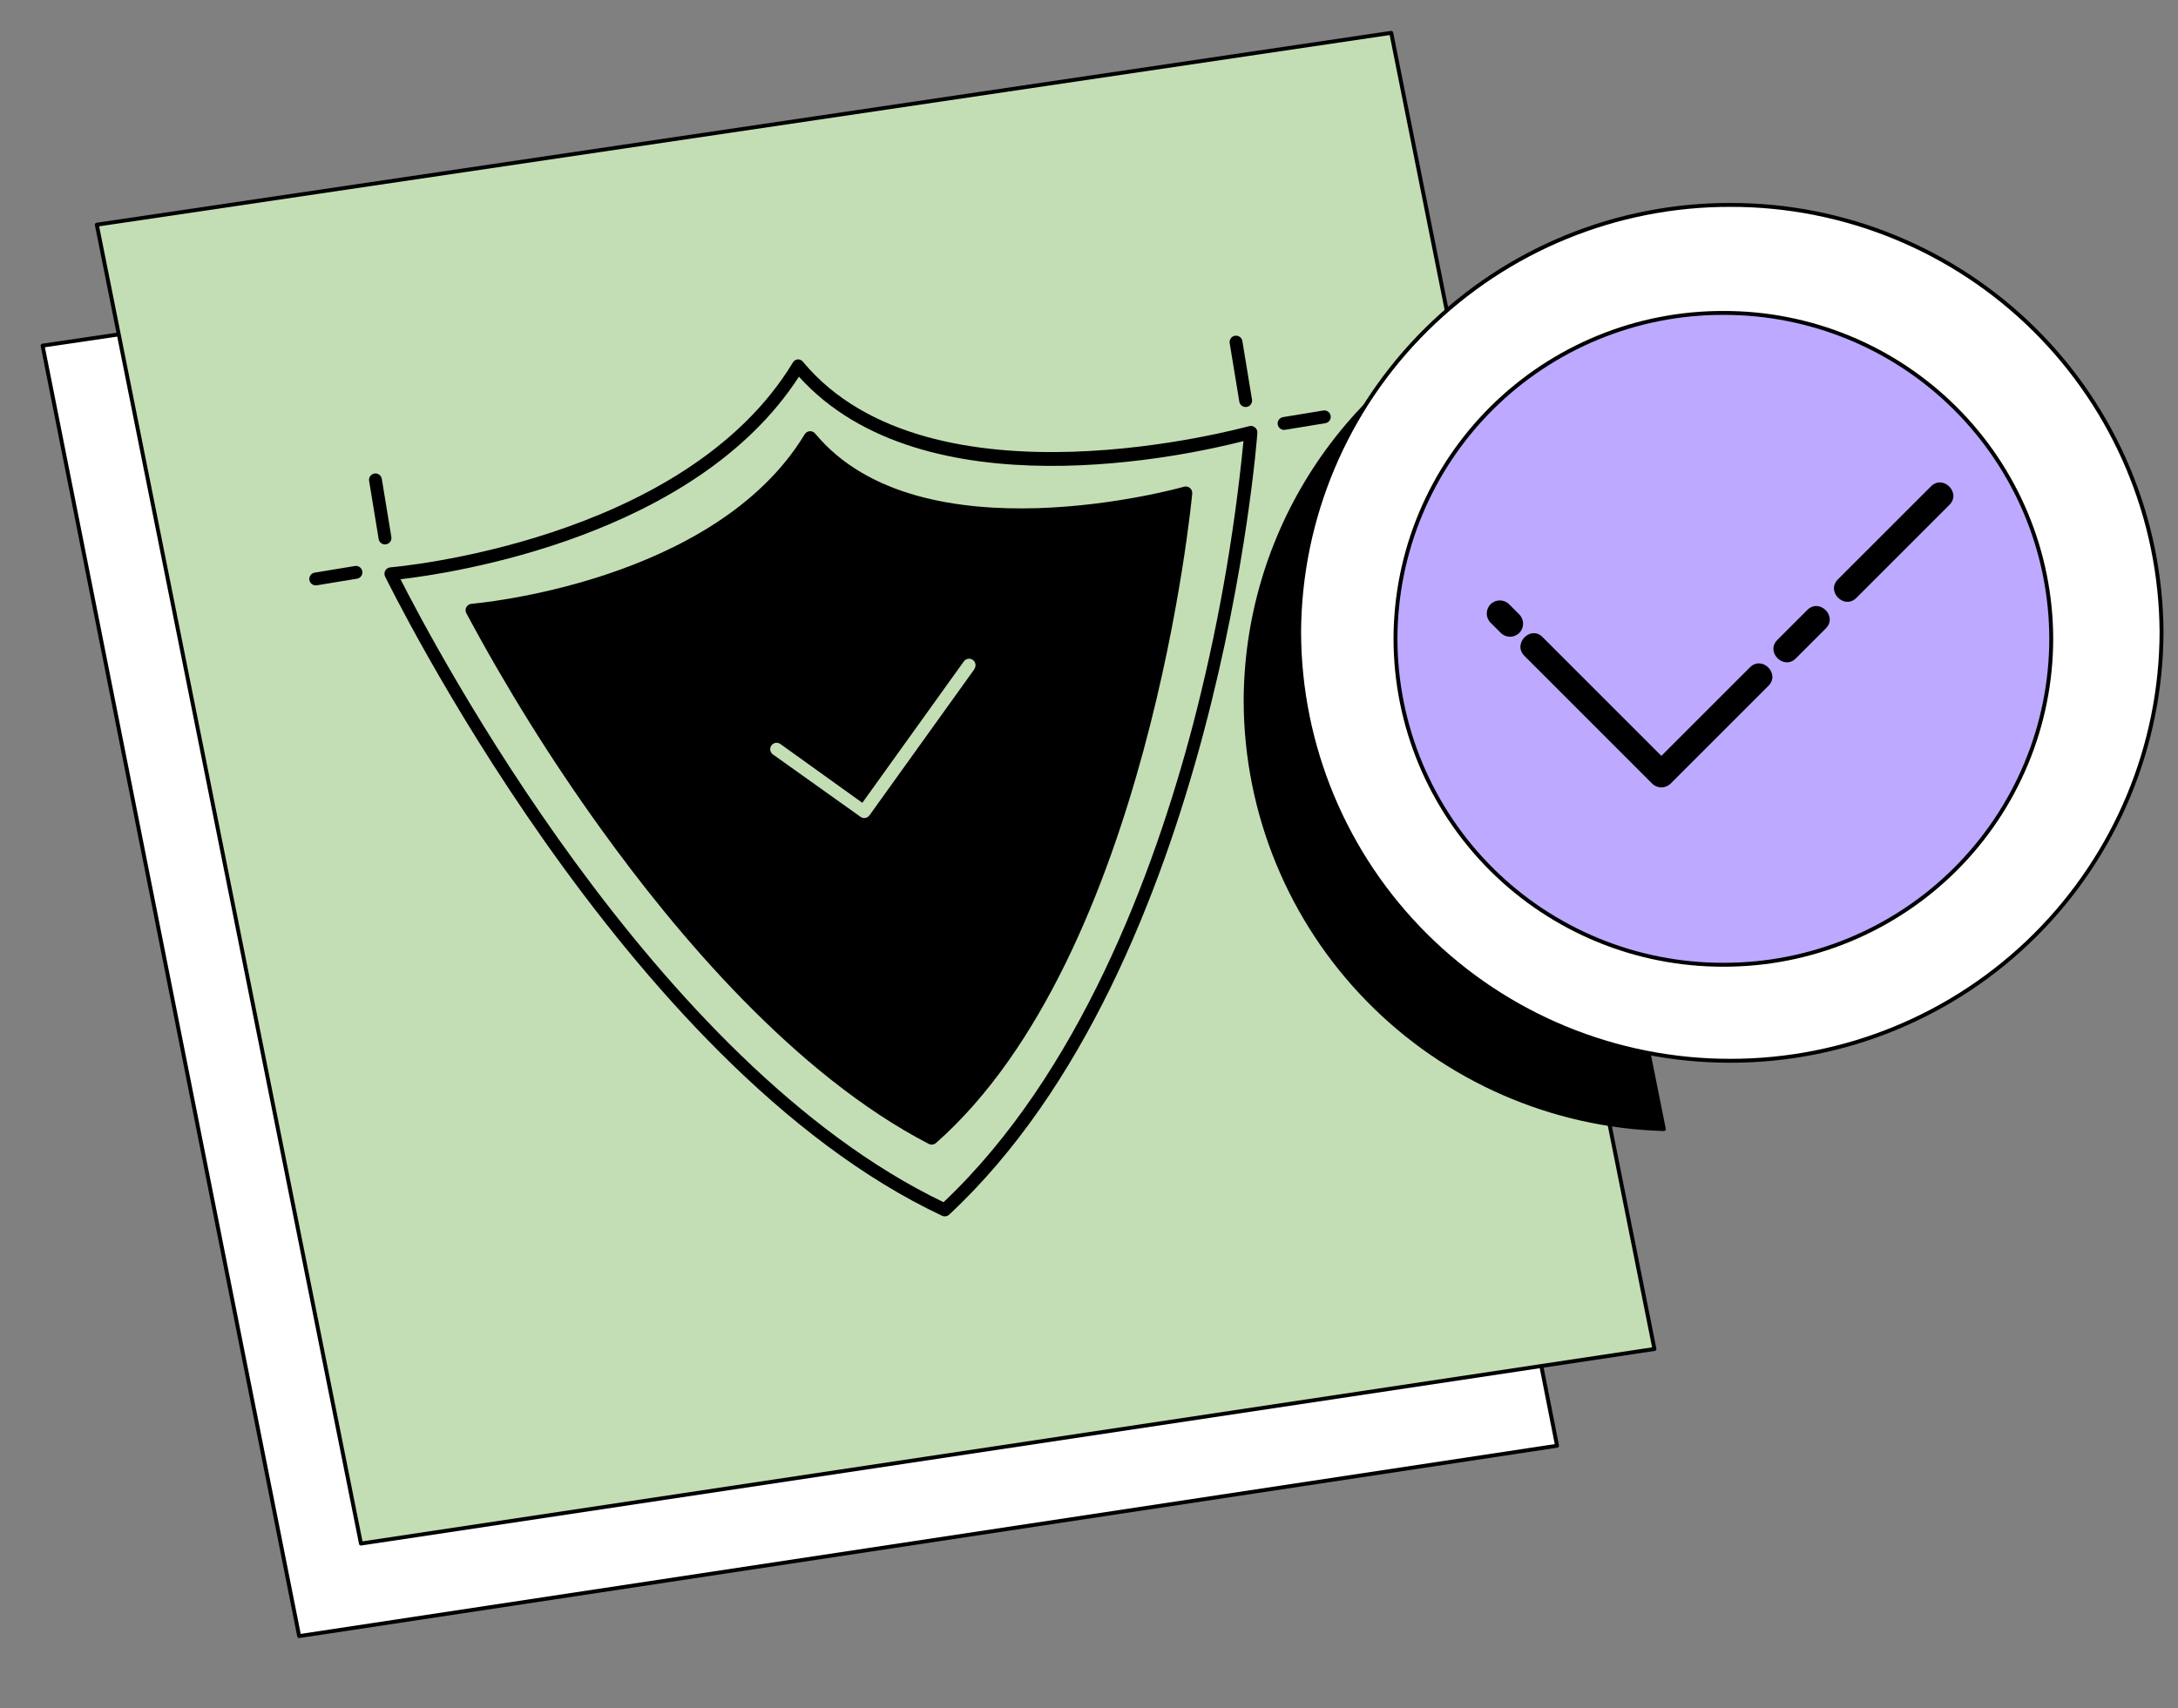
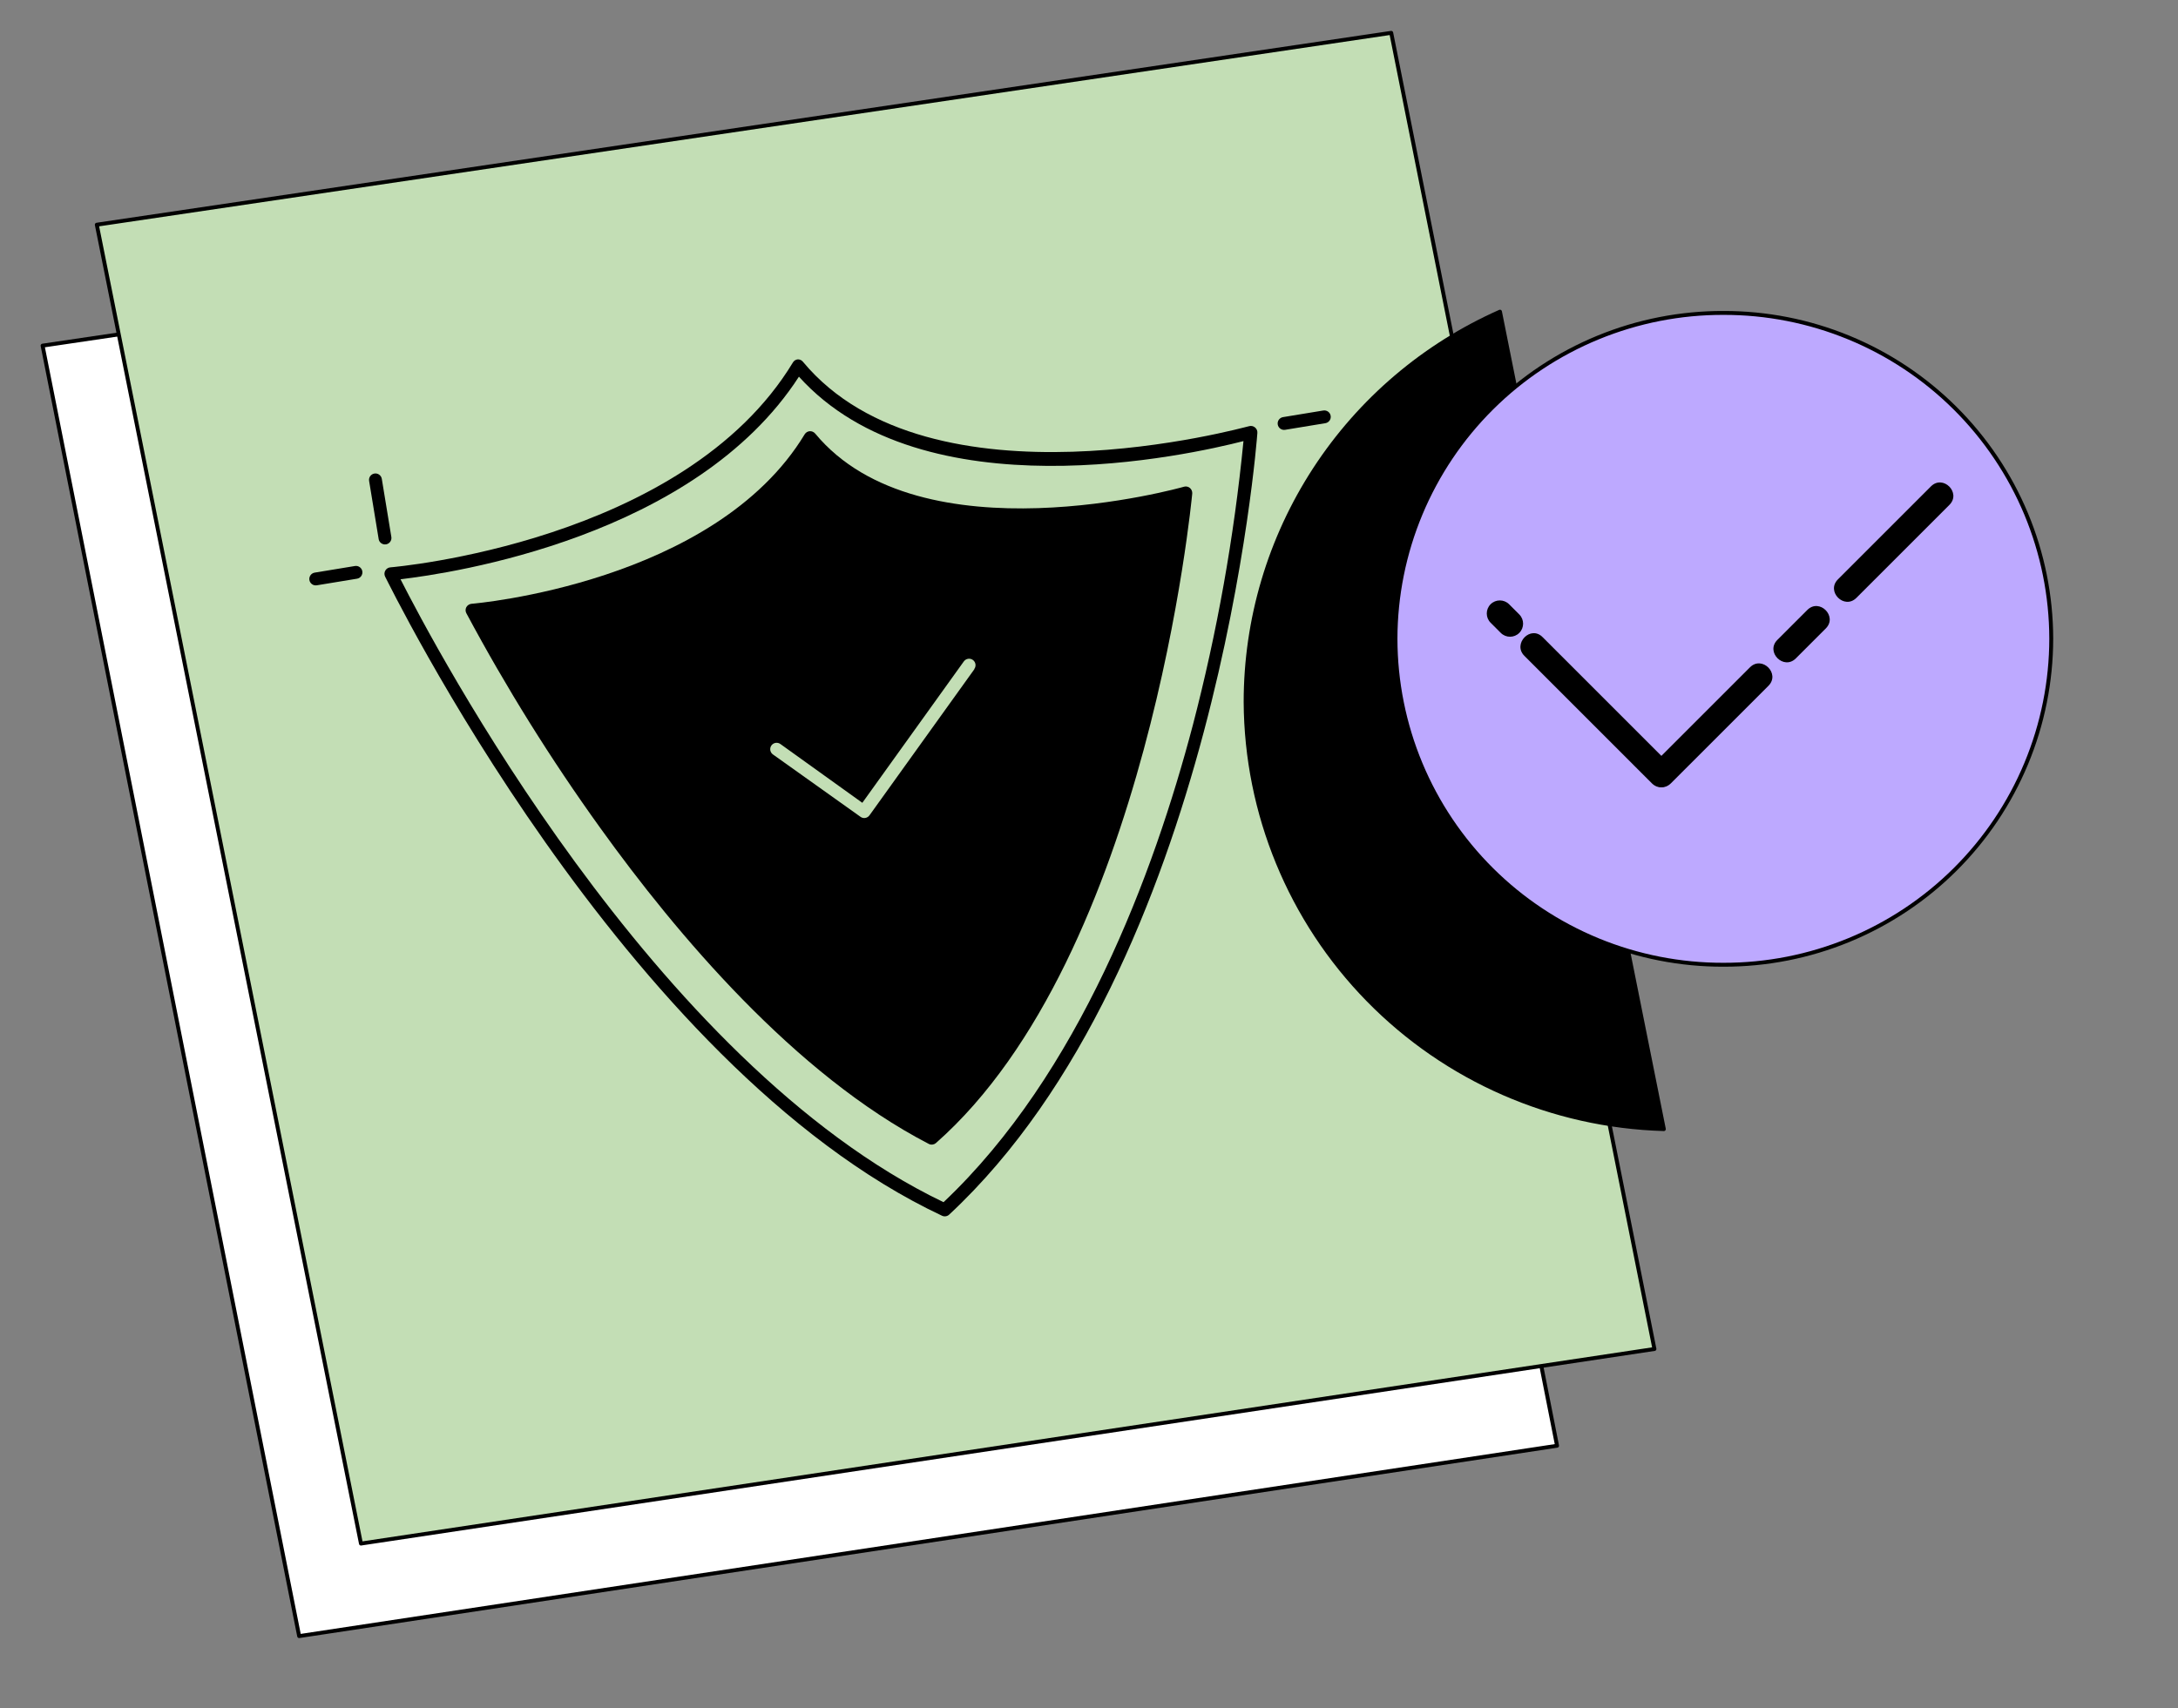
<svg xmlns="http://www.w3.org/2000/svg" width="167" height="131" viewBox="0 0 167 131" fill="none">
  <rect x="0" y="0" width="167" height="131" fill="#808080" stroke="none" />
  <path d="M119.389 110.881L22.938 125.481L3.265 26.509L11.768 25.251L99.784 12.116L117.975 103.718L119.389 110.881Z" fill="white" stroke="black" stroke-width="0.3" stroke-linecap="round" stroke-linejoin="round" />
  <path d="M126.855 103.46L27.676 118.384L7.423 17.233L106.673 2.519L126.855 103.46Z" fill="#C3DEB5" stroke="black" stroke-width="0.3" stroke-linejoin="round" />
  <path fill-rule="evenodd" clip-rule="evenodd" d="M115.012 23.903C109.206 26.475 104.273 30.673 100.811 35.988C97.349 41.303 95.507 47.507 95.509 53.846C95.554 62.389 98.924 70.581 104.907 76.691C110.89 82.802 119.019 86.353 127.577 86.596L115.012 23.903Z" fill="black" stroke="black" stroke-width="0.3" stroke-linecap="round" stroke-linejoin="round" />
-   <path fill-rule="evenodd" clip-rule="evenodd" d="M132.686 15.716C141.415 15.703 149.794 19.142 155.989 25.28C162.183 31.418 165.688 39.755 165.738 48.466C165.72 57.199 162.228 65.568 156.031 71.735C149.834 77.902 141.438 81.362 132.686 81.356C123.931 81.368 115.528 77.911 109.326 71.743C103.124 65.576 99.63 57.203 99.611 48.466C99.66 39.751 103.169 31.41 109.369 25.271C115.568 19.133 123.953 15.697 132.686 15.716Z" fill="white" stroke="black" stroke-width="0.3" stroke-linecap="round" stroke-linejoin="round" />
  <path d="M132.152 24C135.446 23.994 138.709 24.635 141.754 25.887C144.8 27.14 147.568 28.978 149.901 31.298C152.235 33.618 154.087 36.374 155.354 39.408C156.62 42.443 157.275 45.696 157.281 48.983C157.278 52.273 156.625 55.529 155.36 58.566C154.096 61.603 152.243 64.362 149.91 66.684C147.576 69.007 144.806 70.847 141.759 72.101C138.712 73.355 135.448 73.997 132.152 73.991C128.854 74 125.587 73.36 122.538 72.108C119.488 70.855 116.715 69.015 114.379 66.692C112.043 64.37 110.189 61.61 108.922 58.571C107.656 55.533 107.003 52.274 107 48.983C107.006 45.694 107.662 42.439 108.929 39.403C110.197 36.367 112.051 33.61 114.387 31.29C116.723 28.969 119.495 27.132 122.543 25.881C125.591 24.63 128.856 23.991 132.152 24Z" fill="#BDA9FF" stroke="black" stroke-width="0.3" stroke-linecap="round" stroke-linejoin="round" />
  <path d="M116.883 50.301C120.156 53.574 123.43 56.848 126.655 60.073C127.584 61.002 129.001 59.585 128.072 58.657C124.799 55.383 121.525 52.109 118.299 48.884C117.371 47.906 115.954 49.372 116.883 50.301Z" fill="black" />
  <path d="M114.293 47.759C114.537 48.004 114.83 48.297 115.075 48.541C115.466 48.932 116.101 48.932 116.492 48.541C116.882 48.15 116.882 47.515 116.492 47.124L115.71 46.342C115.319 45.952 114.684 45.952 114.293 46.342C113.902 46.733 113.902 47.368 114.293 47.759Z" fill="black" />
  <path d="M142.34 45.854C144.734 43.459 147.079 41.114 149.474 38.72C150.402 37.792 148.985 36.374 148.057 37.303C145.663 39.697 143.317 42.042 140.923 44.437C139.995 45.365 141.411 46.782 142.34 45.854Z" fill="black" />
  <path d="M137.697 50.495C138.479 49.713 139.212 48.981 139.994 48.199C140.922 47.27 139.505 45.853 138.577 46.782C137.795 47.564 137.062 48.297 136.28 49.078C135.352 50.007 136.769 51.423 137.697 50.495Z" fill="black" />
  <path d="M128.121 60.073C130.613 57.581 133.105 55.089 135.597 52.597C136.525 51.669 135.108 50.251 134.18 51.18L126.704 58.656C125.775 59.584 127.192 61.001 128.121 60.073Z" fill="black" />
  <path d="M95.746 32.693C95.503 32.733 71.341 39.514 61.56 27.739C61.466 27.626 61.328 27.561 61.181 27.561C61.023 27.572 60.881 27.659 60.8 27.794C52.454 41.599 30.159 43.495 29.931 43.513C29.769 43.526 29.624 43.618 29.544 43.759C29.462 43.901 29.457 44.072 29.527 44.219C29.739 44.594 47.769 81.737 72.227 93.239C72.317 93.282 72.416 93.297 72.514 93.282C72.611 93.268 72.702 93.226 72.774 93.159C93.336 74.027 96.386 33.607 96.41 33.203L96.41 33.204C96.423 33.043 96.356 32.886 96.231 32.784C96.097 32.671 95.913 32.636 95.747 32.693L95.746 32.693ZM91.447 55.669C88.48 66.92 82.77 82.351 72.347 92.201C50.105 81.534 33.208 49.341 30.71 44.425C34.633 43.97 53.298 41.202 61.259 28.889C70.818 39.491 91.229 34.886 95.344 33.83C94.623 41.201 93.32 48.502 91.448 55.669L91.447 55.669Z" fill="black" />
  <path d="M62.505 33.251C62.4 33.128 62.245 33.061 62.085 33.07C61.928 33.084 61.787 33.169 61.703 33.302C54.806 44.721 36.345 46.296 36.156 46.307L36.156 46.307C35.99 46.324 35.842 46.419 35.758 46.563C35.681 46.706 35.679 46.879 35.754 47.023C38.811 52.738 42.243 58.243 46.029 63.504C51.861 71.621 60.941 82.412 71.21 87.729C71.304 87.781 71.413 87.798 71.518 87.779C71.607 87.766 71.691 87.728 71.76 87.669C88.076 73.293 91.382 38.198 91.416 37.853C91.428 37.689 91.361 37.529 91.235 37.423C91.111 37.32 90.945 37.284 90.79 37.327C90.59 37.39 70.584 43.007 62.505 33.251L62.505 33.251ZM74.71 51.324L66.668 62.531C66.591 62.639 66.473 62.712 66.342 62.734C66.213 62.755 66.082 62.722 65.978 62.644L59.264 57.861C59.157 57.785 59.085 57.669 59.063 57.539C59.042 57.409 59.074 57.276 59.15 57.17C59.309 56.953 59.612 56.904 59.832 57.058L66.12 61.571L73.902 50.727L73.903 50.727C74.062 50.505 74.372 50.454 74.594 50.613C74.816 50.773 74.867 51.082 74.707 51.305L74.71 51.324Z" fill="black" />
  <path d="M29.601 41.748C29.73 41.727 29.845 41.656 29.921 41.549C29.997 41.443 30.029 41.311 30.007 41.182L29.275 36.725C29.23 36.456 28.977 36.274 28.708 36.318C28.439 36.362 28.257 36.616 28.302 36.885L29.039 41.371C29.096 41.626 29.343 41.791 29.601 41.748L29.601 41.748Z" fill="black" />
  <path d="M27.215 43.41L24.13 43.917C23.861 43.961 23.679 44.215 23.723 44.483C23.767 44.752 24.021 44.934 24.29 44.89L27.375 44.383C27.644 44.339 27.826 44.085 27.782 43.816C27.737 43.548 27.484 43.365 27.215 43.41Z" fill="black" />
-   <path d="M94.694 25.75C94.425 25.794 94.243 26.048 94.287 26.317L95.025 30.803C95.069 31.072 95.323 31.254 95.591 31.21C95.86 31.166 96.042 30.912 95.998 30.643L95.26 26.157C95.239 26.028 95.168 25.913 95.061 25.837C94.955 25.76 94.823 25.729 94.694 25.75Z" fill="black" />
  <path d="M101.463 31.484L98.378 31.991C98.109 32.035 97.927 32.288 97.972 32.557C98.016 32.826 98.269 33.008 98.538 32.964L101.623 32.457L101.623 32.457C101.892 32.413 102.074 32.159 102.03 31.89C101.986 31.621 101.732 31.44 101.463 31.484L101.463 31.484Z" fill="black" />
</svg>